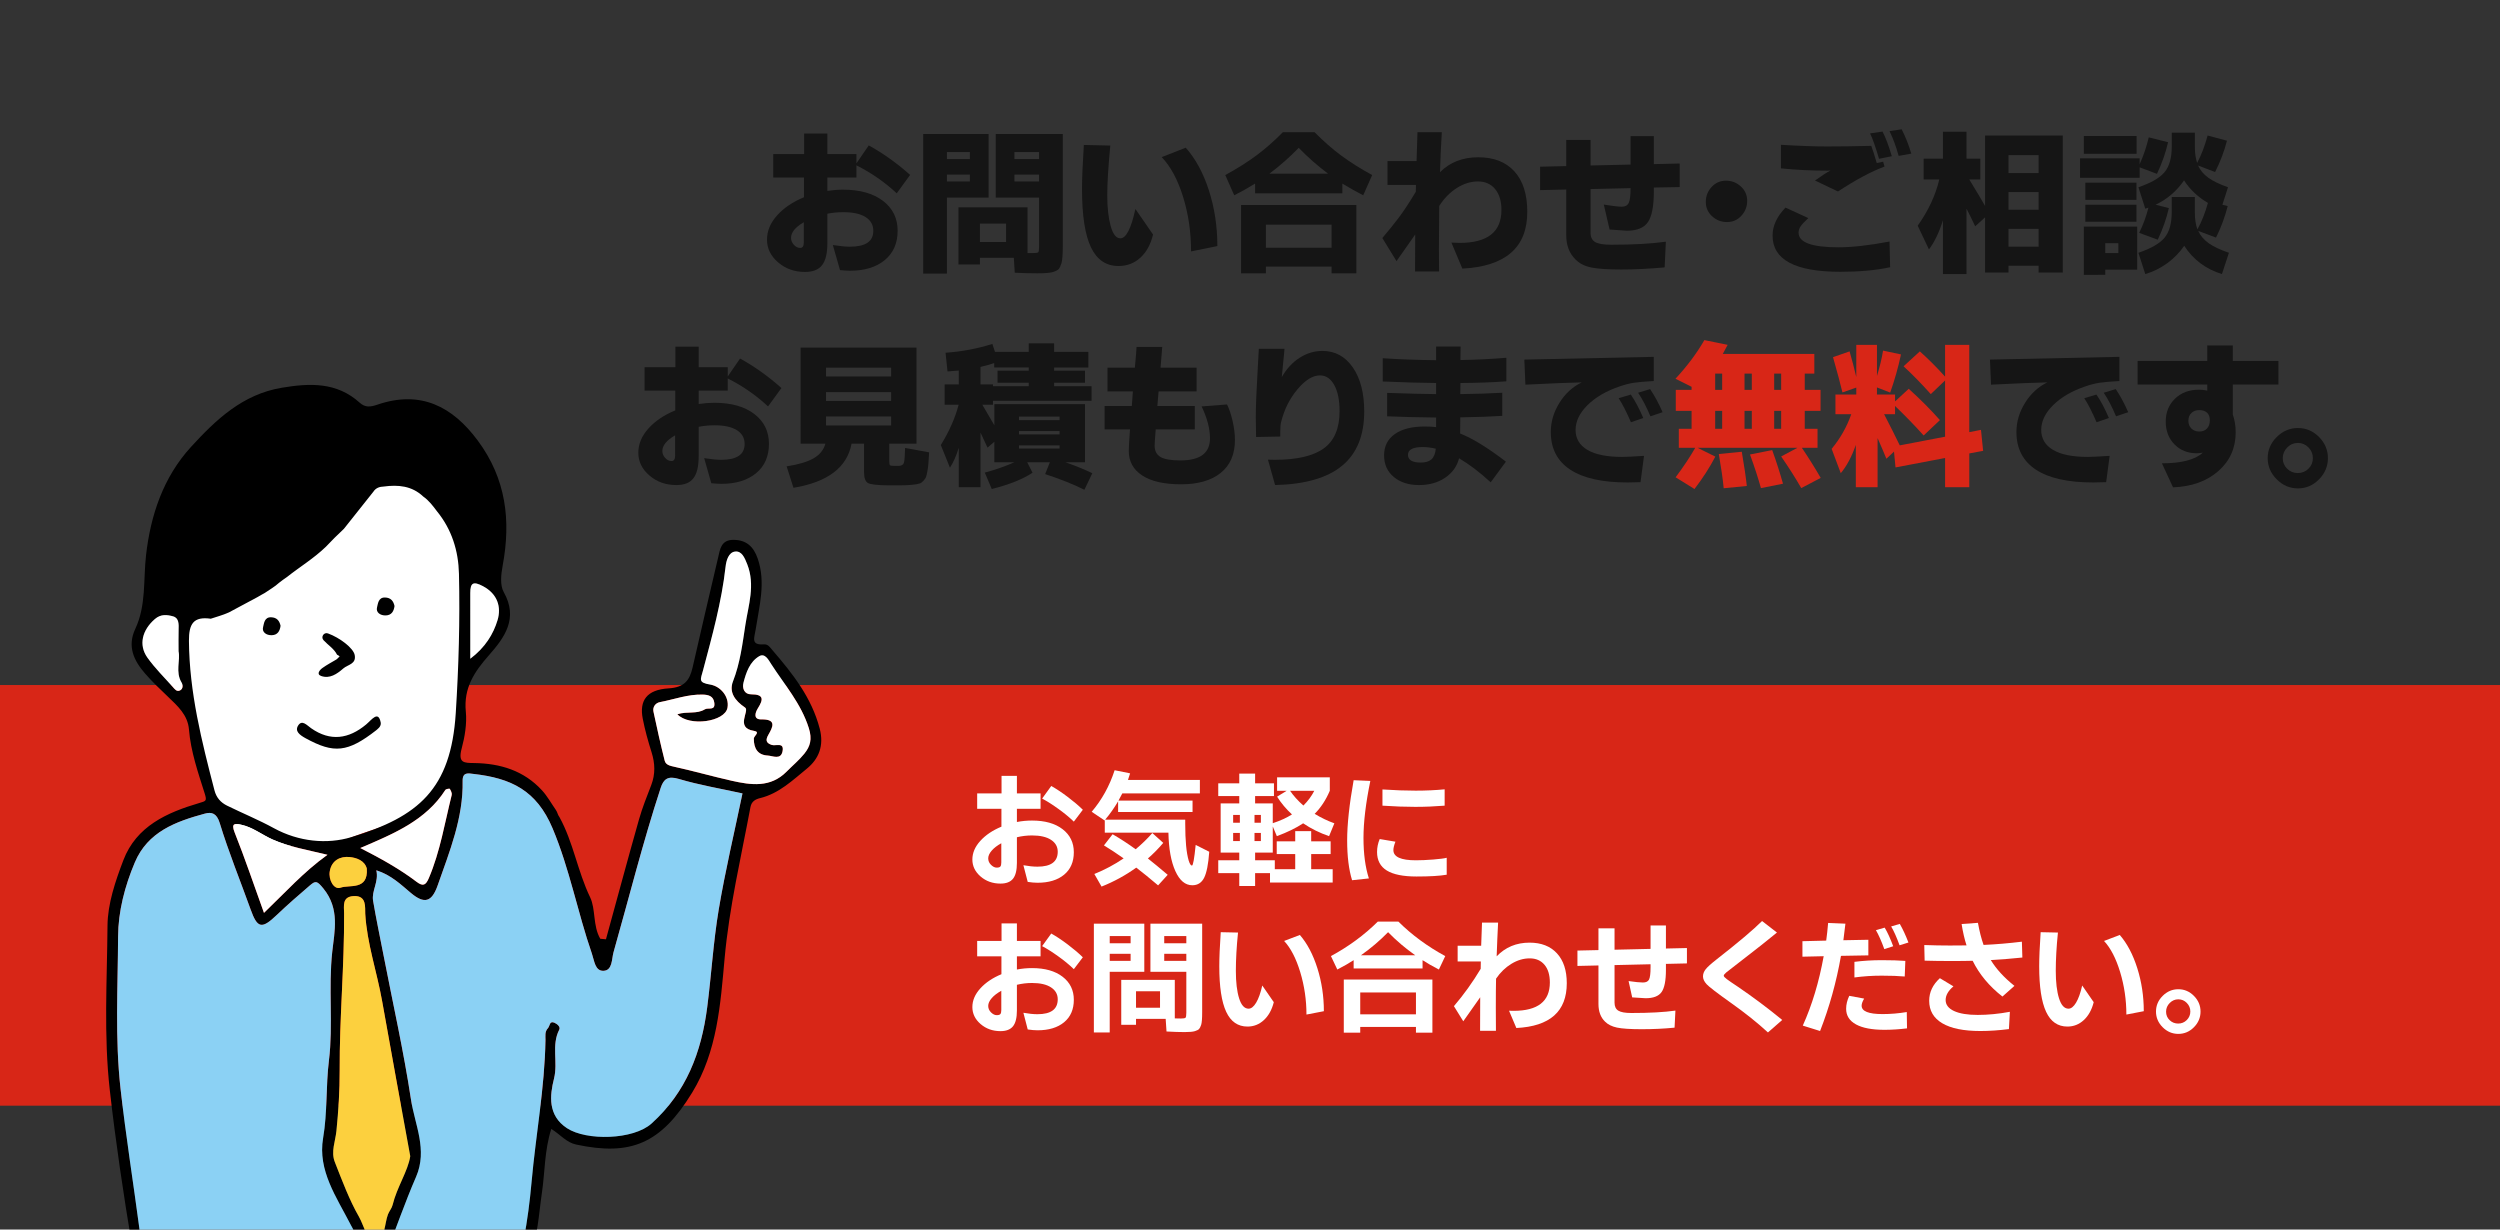
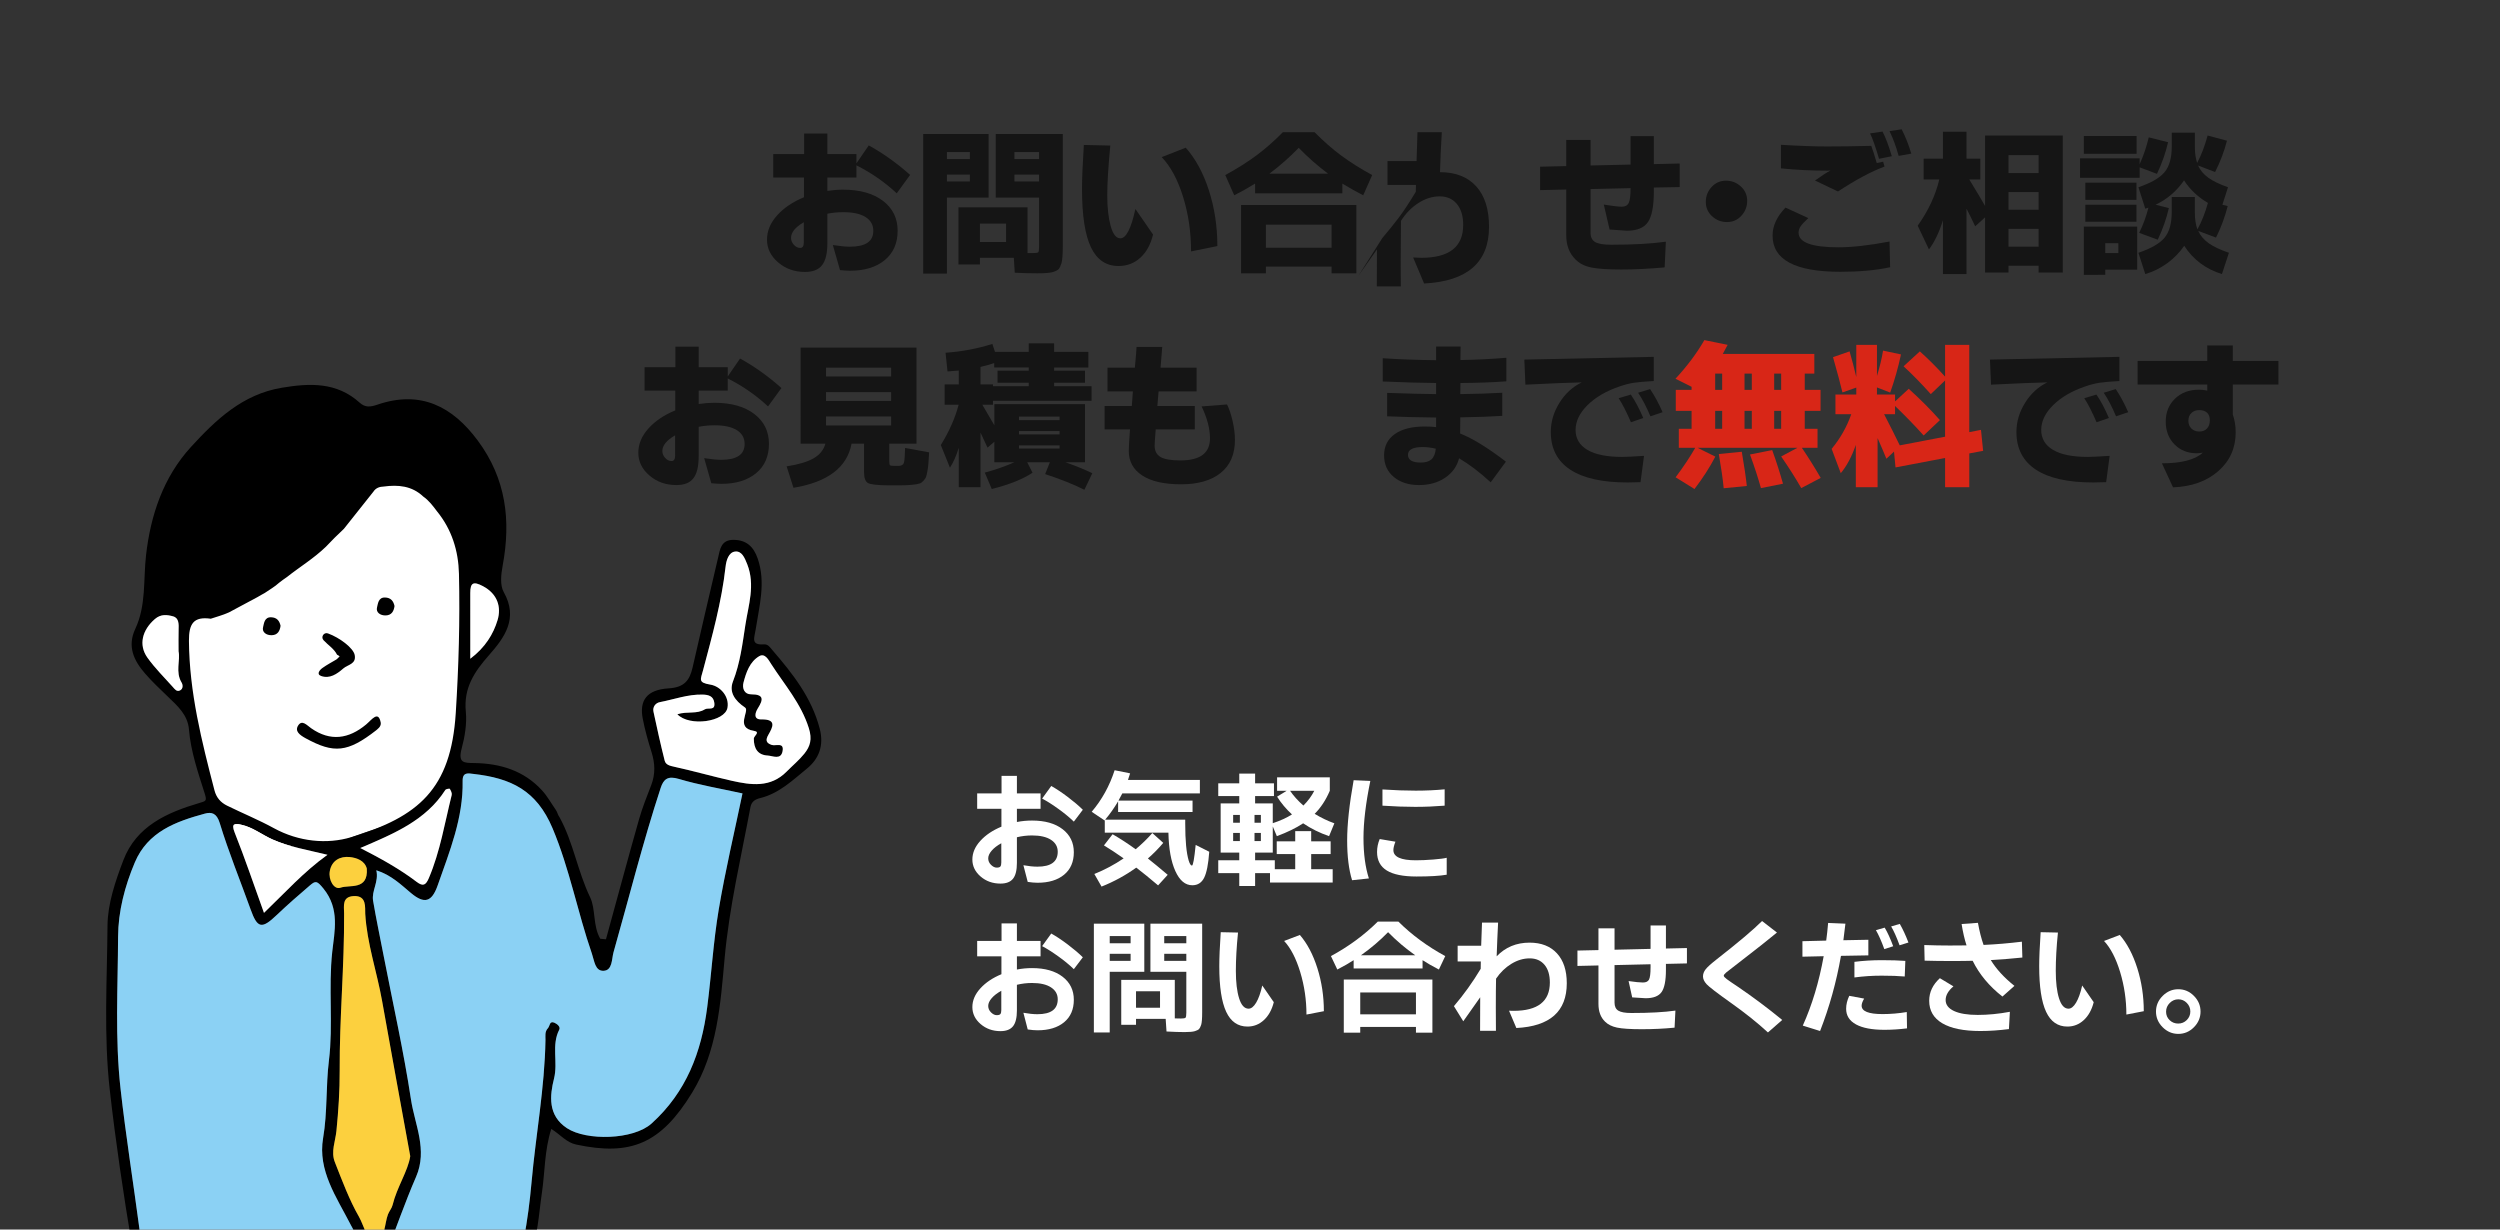
<svg xmlns="http://www.w3.org/2000/svg" version="1.1" x="0px" y="0px" width="610px" height="300px" viewBox="0 0 610 300" enable-background="new 0 0 610 300" xml:space="preserve">
  <rect x="0" y="0" width="610" height="300" fill="#333333" stroke="none" />
  <g id="レイヤー_1">
-     <rect x="-23.95" y="167.149" fill="#D82617" width="811.915" height="102.638" />
    <g>
      <g>
        <path fill="#151515" d="M189.857,64.017c-1.806-1.559-2.709-3.401-2.709-5.529c0-2.127,0.822-4.106,2.468-5.938     c1.646-1.831,3.828-3.303,6.55-4.416V43.31h-7.496v-5.715h7.533v-5.01h5.678v5.01h7.088v2.264l3.006-4.379     c3.513,1.93,6.878,4.33,10.094,7.199l-3.266,4.49c-2.919-2.721-6.197-4.997-9.834-6.828v2.969h-7.088v3.266     c1.312-0.198,2.585-0.297,3.822-0.297c4.106,0,7.354,0.909,9.741,2.728s3.581,4.249,3.581,7.292s-1.045,5.431-3.136,7.162     s-4.917,2.598-8.479,2.598c-0.544,0-1.36-0.05-2.449-0.148l-1.744-6.123c1.757,0.272,3.142,0.408,4.156,0.408     c3.81,0,5.715-1.286,5.715-3.859c0-1.459-0.631-2.585-1.893-3.377c-1.262-0.792-3.067-1.188-5.418-1.188     c-1.386,0-2.685,0.124-3.896,0.371v7.162c0,2.474-0.427,4.268-1.28,5.381s-2.245,1.67-4.175,1.67     C193.853,66.354,191.663,65.575,189.857,64.017z M193.012,58.042c0,0.619,0.229,1.182,0.687,1.688     c0.458,0.507,0.978,0.761,1.559,0.761s0.872-0.445,0.872-1.336V54.22C194.051,55.432,193.012,56.706,193.012,58.042z" />
        <path fill="#151515" d="M225.258,66.763V32.696h15.957v15.512h-10.168v18.555H225.258z M231.047,38.819h5.604v-1.707h-5.604     V38.819z M231.047,44.274h5.604v-1.67h-5.604V44.274z M233.867,64.536V50.583h16.848v11.17h1.113     c0.841,0,1.336-0.062,1.484-0.186c0.148-0.124,0.223-0.569,0.223-1.336V48.208h-10.576V32.696h16.365v27.127     c0,2.276-0.111,3.754-0.334,4.435c-0.223,0.68-0.445,1.144-0.668,1.392c-0.223,0.247-0.668,0.482-1.336,0.705     s-1.948,0.334-3.841,0.334s-3.742-0.05-5.548-0.148l-0.223-3.637H239.1v1.633H233.867z M239.1,59.044h6.383v-4.49H239.1V59.044z      M247.523,38.819h6.012v-1.707h-6.012V38.819z M247.523,44.274h6.012v-1.67h-6.012V44.274z" />
        <path fill="#151515" d="M264.012,46.13c0-2.523,0.148-6.11,0.445-10.762l6.457,0.148c-0.495,5.146-0.742,9.209-0.742,12.19     c0,2.981,0.278,5.468,0.835,7.459c0.557,1.992,1.342,2.987,2.356,2.987c1.41,0,2.635-2.387,3.674-7.162l4.305,6.234     c-0.569,2.4-1.596,4.28-3.08,5.641s-3.266,2.041-5.344,2.041c-3.043,0-5.288-1.527-6.735-4.583     C264.735,57.269,264.012,52.538,264.012,46.13z M283.457,38.337l5.863-2.301c2.399,2.697,4.286,6.179,5.659,10.446     s2.06,8.789,2.06,13.563l-6.42,1.299c0-4.7-0.649-9.141-1.948-13.322C287.372,43.842,285.634,40.613,283.457,38.337z" />
        <path fill="#151515" d="M298.966,42.716c2.895-1.583,5.418-3.173,7.57-4.769s4.316-3.494,6.494-5.696h7.719     c2.177,2.202,4.342,4.101,6.494,5.696s4.676,3.186,7.57,4.769l-2.189,4.936c-1.534-0.767-3.229-1.719-5.084-2.857v2.375h-21.301     v-2.375c-1.855,1.138-3.551,2.091-5.084,2.857L298.966,42.716z M302.825,66.688V50.026h28.129v16.662h-6.049v-1.633h-16.031     v1.633H302.825z M308.874,60.454h16.031v-5.641h-16.031V60.454z M309.728,42.382h14.324c-2.573-1.93-4.961-4.032-7.162-6.309     C314.688,38.35,312.3,40.452,309.728,42.382z" />
-         <path fill="#151515" d="M337.291,58.079c1.533-1.806,2.876-3.47,4.026-4.991s2.529-3.618,4.138-6.29l0.037-1.67h-6.939v-5.826     h7.088c0.148-4.502,0.223-6.853,0.223-7.051h5.938c-0.198,3.216-0.347,6.47-0.445,9.76c2.424-2.424,5.535-3.637,9.333-3.637     c3.797,0,6.741,1.15,8.832,3.451c2.09,2.301,3.136,5.591,3.136,9.871c0,8.684-5.282,13.297-15.846,13.842l-2.672-6.346     c0.939,0.05,1.607,0.074,2.004,0.074c6.803,0,10.205-2.672,10.205-8.016c0-2.177-0.514-3.884-1.54-5.121     c-1.027-1.237-2.425-1.855-4.193-1.855c-1.77,0-3.495,0.538-5.177,1.614c-1.683,1.076-3.105,2.53-4.268,4.36     c-0.05,4.354-0.074,7.836-0.074,10.446c0,2.61,0.012,4.459,0.037,5.548h-5.863c0-4.082,0.012-7.088,0.037-9.018l-4.564,6.494     L337.291,58.079z" />
+         <path fill="#151515" d="M337.291,58.079c1.533-1.806,2.876-3.47,4.026-4.991s2.529-3.618,4.138-6.29l0.037-1.67h-6.939v-5.826     h7.088c0.148-4.502,0.223-6.853,0.223-7.051h5.938c-0.198,3.216-0.347,6.47-0.445,9.76c3.797,0,6.741,1.15,8.832,3.451c2.09,2.301,3.136,5.591,3.136,9.871c0,8.684-5.282,13.297-15.846,13.842l-2.672-6.346     c0.939,0.05,1.607,0.074,2.004,0.074c6.803,0,10.205-2.672,10.205-8.016c0-2.177-0.514-3.884-1.54-5.121     c-1.027-1.237-2.425-1.855-4.193-1.855c-1.77,0-3.495,0.538-5.177,1.614c-1.683,1.076-3.105,2.53-4.268,4.36     c-0.05,4.354-0.074,7.836-0.074,10.446c0,2.61,0.012,4.459,0.037,5.548h-5.863c0-4.082,0.012-7.088,0.037-9.018l-4.564,6.494     L337.291,58.079z" />
        <path fill="#151515" d="M375.777,46.39v-5.715l6.383-0.148v-6.383h5.938v6.234l9.76-0.223v-6.939h5.678v6.828l6.309-0.148v5.752     l-6.309,0.111v0.965c0,3.587-0.482,6.08-1.447,7.478c-0.965,1.398-2.685,2.097-5.158,2.097l-4.193-0.297l-1.41-6.086     c2.127,0.347,3.593,0.52,4.397,0.52c0.804,0,1.36-0.297,1.67-0.891c0.309-0.594,0.464-1.806,0.464-3.637l-9.76,0.223v10.688     c0,1.064,0.377,1.812,1.132,2.245c0.754,0.433,2.047,0.649,3.878,0.649c5.418,0,9.871-0.247,13.359-0.742l-0.297,6.271     c-3.811,0.346-7.336,0.52-10.576,0.52c-3.241,0-5.666-0.161-7.273-0.482c-1.608-0.322-2.895-0.965-3.859-1.93     c-1.534-1.484-2.301-3.463-2.301-5.938v-11.17L375.777,46.39z" />
        <path fill="#151515" d="M417.758,52.772c-1.026-0.94-1.54-2.109-1.54-3.507c0-1.397,0.47-2.61,1.41-3.637     c0.94-1.026,2.109-1.54,3.507-1.54s2.61,0.47,3.637,1.41c1.026,0.94,1.54,2.109,1.54,3.507c0,1.398-0.47,2.61-1.41,3.637     c-0.94,1.027-2.109,1.54-3.507,1.54S418.784,53.713,417.758,52.772z" />
        <path fill="#151515" d="M432.507,57.485c0-2.375,1.051-4.651,3.154-6.828l5.566,2.561c-0.916,0.841-1.54,1.509-1.874,2.004     c-0.334,0.495-0.501,1.015-0.501,1.559c0,2.375,3.24,3.562,9.723,3.562c3.364,0,7.521-0.47,12.469-1.41l0.148,6.271     c-3.414,0.742-7.472,1.113-12.172,1.113C438.011,66.317,432.507,63.374,432.507,57.485z M434.548,41.083v-5.752     c4.502,0.272,8.263,0.408,11.281,0.408c3.018,0,6.605-0.049,10.762-0.148c0.346,0.916,0.791,2.313,1.336,4.193l1.559-0.334     l0.334,1.188c-3.34,1.262-7.125,3.291-11.355,6.086l-5.604-2.672c1.607-1.163,2.869-1.979,3.785-2.449l-0.668,0.037     C441.994,41.64,438.185,41.454,434.548,41.083z M456.294,32.548l3.043-0.445c0.742,1.41,1.496,3.414,2.264,6.012l-3.117,0.631     C457.667,35.925,456.937,33.859,456.294,32.548z M461.044,31.991l2.969-0.445c0.989,1.979,1.769,3.958,2.338,5.938l-3.08,0.557     C462.677,35.838,461.935,33.822,461.044,31.991z" />
        <path fill="#151515" d="M467.918,55.073c2.598-3.661,4.354-7.422,5.27-11.281h-3.822v-5.084h4.713V32.14h5.752v6.568h3.377v5.084     h-2.709c1.731,2.82,3.019,4.973,3.859,6.457V33.067h18.963v33.436h-5.9v-1.67h-7.348v1.67h-5.715V53.032l-2.412,2.189     c-0.742-1.583-1.447-3.018-2.115-4.305v15.957h-5.752V53.737c-0.915,2.944-2.054,5.319-3.414,7.125L467.918,55.073z      M490.072,42.233h7.348v-4.379h-7.348V42.233z M490.072,51.177h7.348v-4.305h-7.348V51.177z M490.072,60.194h7.348v-4.342h-7.348     V60.194z" />
        <path fill="#151515" d="M507.524,43.384v-4.75h14.547v1.447c0.915-2.004,1.657-4.193,2.227-6.568l4.713,1.188     c-0.594,2.598-1.497,5.171-2.709,7.719l-4.23-1.596v2.561H507.524z M508.452,37.521v-4.342h12.877v4.342H508.452z M508.452,67.06     V55.296h13.025v10.502h-7.793v1.262H508.452z M508.823,48.765v-4.193h12.469v4.193H508.823z M508.823,54.108v-4.156h12.469v4.156     H508.823z M513.685,61.753h3.191v-2.412h-3.191V61.753z M521.774,61.679c3.117-1.063,5.251-2.301,6.401-3.711     s1.726-3.463,1.726-6.16V48.06h5.641v3.748c0,1.683,0.21,3.068,0.631,4.156c1.039-1.88,1.893-4.032,2.561-6.457     c-2.399-1.385-4.342-3.216-5.826-5.492c-1.806,2.623-4.119,4.602-6.939,5.938l3.229,0.816c-0.594,2.598-1.497,5.171-2.709,7.719     l-4.527-1.67c0.94-1.88,1.694-3.934,2.264-6.16l-0.779,0.26l-1.67-5.232c3.117-1.063,5.251-2.301,6.401-3.711     s1.726-3.463,1.726-6.16v-3.451h5.641v3.451c0,1.509,0.186,2.82,0.557,3.934c0.989-1.831,1.843-4.057,2.561-6.68l4.713,1.262     c-0.668,2.623-1.633,5.171-2.895,7.645l-4.156-1.596c0.52,1.163,1.354,2.159,2.505,2.987c1.15,0.829,2.752,1.602,4.806,2.319     l-1.373,4.268l1.299,0.334c-0.718,2.771-1.67,5.332-2.857,7.682l-4.342-1.633c0.544,1.188,1.404,2.196,2.579,3.024     c1.175,0.829,2.814,1.602,4.917,2.319l-1.707,5.195c-3.934-1.212-7.001-3.513-9.203-6.902c-1.113,1.633-2.492,3.049-4.138,4.249     s-3.433,2.084-5.362,2.653L521.774,61.679z" />
        <path fill="#151515" d="M158.457,116.017c-1.807-1.559-2.709-3.401-2.709-5.529c0-2.127,0.822-4.106,2.468-5.938     c1.645-1.831,3.828-3.303,6.55-4.416V95.31h-7.496v-5.715h7.533v-5.01h5.678v5.01h7.088v2.264l3.006-4.379     c3.513,1.93,6.877,4.33,10.094,7.199l-3.266,4.49c-2.92-2.721-6.197-4.997-9.834-6.828v2.969h-7.088v3.266     c1.311-0.198,2.585-0.297,3.822-0.297c4.106,0,7.354,0.909,9.741,2.728c2.387,1.818,3.581,4.249,3.581,7.292     s-1.046,5.431-3.136,7.162c-2.091,1.731-4.917,2.598-8.479,2.598c-0.545,0-1.361-0.05-2.449-0.148l-1.744-6.123     c1.756,0.272,3.142,0.408,4.156,0.408c3.81,0,5.715-1.286,5.715-3.859c0-1.459-0.631-2.585-1.893-3.377     c-1.262-0.792-3.068-1.188-5.418-1.188c-1.386,0-2.685,0.124-3.896,0.371v7.162c0,2.474-0.427,4.268-1.28,5.381     s-2.245,1.67-4.175,1.67C162.452,118.354,160.263,117.575,158.457,116.017z M161.611,110.042c0,0.619,0.229,1.182,0.687,1.688     c0.457,0.507,0.977,0.761,1.559,0.761c0.581,0,0.872-0.445,0.872-1.336v-4.936C162.65,107.432,161.611,108.706,161.611,110.042z" />
        <path fill="#151515" d="M191.937,113.79c2.895-0.445,5.09-1.101,6.587-1.967c1.497-0.866,2.455-2.053,2.876-3.562h-6.049V84.808     h28.277v23.453h-6.643v4.23c0,0.569,0.056,0.909,0.167,1.021s0.477,0.167,1.095,0.167h1.002c0.692-0.024,1.119-0.253,1.28-0.687     c0.161-0.433,0.266-1.664,0.315-3.692l5.863,1.076c-0.074,1.138-0.13,2.004-0.167,2.598s-0.117,1.237-0.241,1.93     s-0.235,1.175-0.334,1.447c-0.099,0.272-0.303,0.581-0.612,0.928c-0.31,0.346-0.6,0.569-0.872,0.668     c-0.989,0.321-2.746,0.482-5.27,0.482h-2.375c-2.696-0.025-4.373-0.21-5.028-0.557c-0.655-0.347-0.983-1.25-0.983-2.709v-6.902     h-3.043c-1.089,5.789-5.813,9.376-14.176,10.762L191.937,113.79z M201.548,91.858h15.883v-2.152h-15.883V91.858z M201.548,97.833     h15.883v-2.152h-15.883V97.833z M201.548,103.808h15.883v-2.189h-15.883V103.808z" />
        <path fill="#151515" d="M229.56,108.595c2.078-3.389,3.525-6.667,4.342-9.834h-3.414v-4.973h3.451v-3.377     c-0.05,0-0.965,0.074-2.746,0.223l-0.482-4.564c3.934-0.272,7.743-0.989,11.43-2.152l0.631,1.93h8.238v-2.078h6.197v2.078h8.35     v3.822h-8.35v0.779h7.533v2.932h-7.533v0.854h9.129v3.562h-24.047v0.965h-2.598c0.52,0.891,1.496,2.561,2.932,5.01v-5.158h22.117     v14.176h-4.787c2.35,0.816,4.539,1.707,6.568,2.672l-1.93,4.045c-2.672-1.336-5.863-2.61-9.574-3.822l1.15-2.895h-5.529     l1.299,2.561c-2.4,1.583-5.715,2.907-9.945,3.971l-1.707-4.008c2.523-0.668,4.936-1.509,7.236-2.523h-4.898v-5.01l-1.67,1.447     c-0.742-1.633-1.312-2.857-1.707-3.674v13.322h-5.307v-9.611c-0.594,1.93-1.312,3.55-2.152,4.861L229.56,108.595z      M239.245,93.788h3.043v0.445h8.721V93.38h-7.607v-2.932h7.607v-0.779h-8.424v-1.076c-0.842,0.297-1.955,0.606-3.34,0.928V93.788     z M248.634,102.509h9.908v-0.854h-9.908V102.509z M248.634,105.997h9.908v-0.816h-9.908V105.997z M248.634,109.448h9.908v-0.779     h-9.908V109.448z" />
        <path fill="#151515" d="M269.52,104.772v-5.715h6.643c0.099-1.583,0.186-2.771,0.26-3.562h-6.197v-5.789h6.68     c0.271-2.895,0.408-4.577,0.408-5.047h6.271l-0.408,5.047h8.795v5.789h-9.277c-0.124,1.707-0.223,2.895-0.297,3.562h9.129v5.715     h-9.537c-0.174,2.251-0.26,3.575-0.26,3.971c0,1.262,0.47,2.177,1.41,2.746c0.939,0.569,2.572,0.854,4.898,0.854     c4.799,0,7.199-1.793,7.199-5.381c0-2.35-0.681-4.948-2.041-7.793l6.197-0.482c0.544,1.089,1.002,2.456,1.373,4.101     c0.371,1.646,0.557,3.161,0.557,4.546c0,3.513-1.157,6.197-3.47,8.053c-2.313,1.855-5.536,2.783-9.667,2.783     c-4.132,0-7.292-0.718-9.481-2.152s-3.284-3.426-3.284-5.975c0-0.866,0.099-2.622,0.297-5.27H269.52z" />
-         <path fill="#151515" d="M306.413,101.859c0-1.348,0.037-2.969,0.111-4.861s0.191-4.181,0.353-6.865     c0.161-2.684,0.254-4.36,0.278-5.028h6.271c-0.074,0.594-0.297,2.895-0.668,6.902c1.163-2.028,2.616-3.6,4.36-4.713     s3.594-1.67,5.548-1.67c3.093,0,5.566,1.342,7.422,4.026c1.855,2.685,2.783,6.266,2.783,10.743c0,5.863-1.8,10.279-5.399,13.248     s-9.049,4.54-16.347,4.713l-1.744-6.197l1.633,0.037c5.418,0,9.413-0.928,11.986-2.783s3.859-4.886,3.859-9.092     c0-2.672-0.433-4.793-1.299-6.364c-0.866-1.571-2.028-2.356-3.488-2.356c-1.757,0-3.581,1.126-5.474,3.377     c-1.893,2.251-3.223,4.898-3.989,7.941c-0.148,0.52-0.223,1.361-0.223,2.523v1.076l-5.9,0.111     C306.438,104.797,306.413,103.208,306.413,101.859z" />
        <path fill="#151515" d="M337.384,93.083v-5.678c3.934,0.272,8.275,0.433,13.025,0.482v-3.34h5.975l-0.037,3.303     c4.082-0.074,7.817-0.26,11.207-0.557v5.752c-3.364,0.248-7.101,0.384-11.207,0.408l-0.037,2.709     c3.909-0.049,7.323-0.161,10.242-0.334v5.641c-2.548,0.173-5.962,0.297-10.242,0.371l-0.037,3.934     c3.019,1.188,6.741,3.476,11.17,6.865l-3.711,5.047c-2.696-2.474-5.27-4.428-7.719-5.863c-0.495,1.955-1.62,3.532-3.377,4.731     s-3.891,1.8-6.401,1.8s-4.559-0.656-6.142-1.967s-2.375-3.074-2.375-5.288c0-2.214,0.866-3.939,2.598-5.177     c1.731-1.237,4.169-1.855,7.311-1.855c1.063,0,1.991,0.05,2.783,0.148v-2.338c-4.503-0.049-8.485-0.148-11.949-0.297v-5.715     c5.022,0.173,9.005,0.272,11.949,0.297v-2.709C346.971,93.43,342.629,93.306,337.384,93.083z M343.544,110.97     c0,1.262,1.039,1.893,3.117,1.893c1.163,0,2.035-0.26,2.616-0.779s0.934-1.385,1.058-2.598c-1.138-0.272-2.189-0.408-3.154-0.408     C344.756,109.077,343.544,109.708,343.544,110.97z" />
        <path fill="#151515" d="M371.938,87.739l31.58-0.668v5.9c-2.202,0.124-3.828,0.266-4.88,0.427     c-1.052,0.161-2.184,0.452-3.396,0.872c-3.29,1.113-5.913,2.635-7.867,4.564s-2.932,3.952-2.932,6.067s0.965,3.742,2.895,4.88     c1.93,1.138,4.75,1.707,8.461,1.707c0.915,0,2.696-0.086,5.344-0.26l-0.854,6.42c-1.484,0.049-2.536,0.074-3.154,0.074     c-6.185,0-10.854-1.045-14.009-3.136s-4.731-5.152-4.731-9.185c0-2.474,0.699-4.836,2.097-7.088     c1.397-2.251,3.21-3.921,5.437-5.01c-2.696,0.05-7.273,0.235-13.73,0.557L371.938,87.739z M394.946,97.165l2.969-0.891     c1.015,1.46,2.028,3.365,3.043,5.715l-3.006,1.039C396.814,100.406,395.812,98.452,394.946,97.165z M399.696,95.829l2.932-0.891     c1.113,1.658,2.128,3.538,3.043,5.641l-2.969,1.002C401.737,99.28,400.735,97.363,399.696,95.829z" />
        <path fill="#D82617" d="M408.814,92.415c2.845-3.067,5.195-6.209,7.051-9.426l5.678,1.15c-0.248,0.495-0.644,1.237-1.188,2.227     h22.34v4.787h-2.338v3.971h3.859v5.121h-3.859v4.379h3.117v4.639h-3.822c1.559,2.301,3.092,4.75,4.602,7.348l-4.75,2.486     c-1.386-2.425-3.019-4.997-4.898-7.719l3.971-2.115h-24.381l4.342,2.152c-1.361,2.623-3.056,5.257-5.084,7.904l-4.602-2.857     c1.954-2.622,3.55-5.022,4.787-7.199h-4.008v-4.639h3.117v-4.379h-3.859v-5.121h3.859v-0.742L408.814,92.415z M418.5,95.124     h1.707v-3.971H418.5V95.124z M418.5,104.624h1.707v-4.379H418.5V104.624z M419.391,110.784l5.604-0.557     c0.618,3.612,1.026,6.395,1.225,8.35l-5.641,0.557C420.38,116.981,419.984,114.198,419.391,110.784z M425.662,95.124h1.781     v-3.971h-1.781V95.124z M425.662,104.624h1.781v-4.379h-1.781V104.624z M426.998,110.896l5.418-1.076     c1.014,2.82,1.893,5.554,2.635,8.201l-5.381,1.076C428.977,116.623,428.086,113.889,426.998,110.896z M432.898,95.124h1.707     v-3.971h-1.707V95.124z M432.898,104.624h1.707v-4.379h-1.707V104.624z" />
        <path fill="#D82617" d="M446.921,109.522c2.128-2.573,3.724-5.393,4.787-8.461h-3.859v-4.787h5.084v-1.707l-3.377,1.188     c-0.421-1.806-1.188-4.676-2.301-8.609l4.045-1.41c0.594,2.054,1.138,4.144,1.633,6.271V84.14h5.047v7.607     c0.718-2.375,1.212-4.44,1.484-6.197l4.379,0.928c-0.668,3.142-1.546,6.247-2.635,9.314l-3.229-1.262v1.744h4.416v1.67l3.34-3.08     c2.944,2.672,5.479,5.22,7.607,7.645l-3.971,3.748c-2.054-2.301-4.379-4.7-6.977-7.199v2.004h-2.672     c1.509,2.919,2.783,5.455,3.822,7.607l11.059-2.115v-13.73l-3.488,3.34c-2.251-2.523-4.466-4.787-6.643-6.791l3.971-3.637     c1.979,1.757,4.032,3.81,6.16,6.16V84.14h5.9v21.301l2.857-0.557l0.52,5.121l-3.377,0.631v8.238h-5.9v-7.125l-12.098,2.301     l-0.371-3.859l-1.855,1.744c-0.52-1.286-1.237-2.969-2.152-5.047v11.986h-5.307v-10.316c-0.989,2.845-2.214,5.146-3.674,6.902     L446.921,109.522z" />
        <path fill="#151515" d="M485.551,87.739l31.58-0.668v5.9c-2.202,0.124-3.828,0.266-4.88,0.427     c-1.052,0.161-2.184,0.452-3.396,0.872c-3.29,1.113-5.913,2.635-7.867,4.564s-2.932,3.952-2.932,6.067s0.965,3.742,2.895,4.88     c1.93,1.138,4.75,1.707,8.461,1.707c0.915,0,2.696-0.086,5.344-0.26l-0.854,6.42c-1.484,0.049-2.536,0.074-3.154,0.074     c-6.185,0-10.854-1.045-14.009-3.136s-4.731-5.152-4.731-9.185c0-2.474,0.699-4.836,2.097-7.088     c1.397-2.251,3.21-3.921,5.437-5.01c-2.696,0.05-7.273,0.235-13.73,0.557L485.551,87.739z M508.559,97.165l2.969-0.891     c1.015,1.46,2.028,3.365,3.043,5.715l-3.006,1.039C510.427,100.406,509.425,98.452,508.559,97.165z M513.309,95.829l2.932-0.891     c1.113,1.658,2.128,3.538,3.043,5.641l-2.969,1.002C515.35,99.28,514.348,97.363,513.309,95.829z" />
        <path fill="#151515" d="M521.572,93.825v-5.752h16.996v-3.785h6.234v3.785h11.133v5.752h-11.133v7.311     c0.47,1.361,0.705,2.808,0.705,4.342c0,3.835-1.41,6.989-4.23,9.463s-6.507,3.797-11.059,3.971l-2.709-5.863     c4.75,0,8.077-0.866,9.982-2.598c-0.644,0.099-1.139,0.148-1.484,0.148c-2.202,0-4.015-0.724-5.437-2.171     c-1.423-1.447-2.134-3.303-2.134-5.566s0.754-4.125,2.264-5.585c1.509-1.459,3.451-2.189,5.826-2.189     c0.717,0,1.397,0.074,2.041,0.223v-1.484H521.572z M534.709,100.765c-0.495,0.47-0.742,1.101-0.742,1.893     c0,0.792,0.247,1.429,0.742,1.911c0.494,0.482,1.138,0.724,1.93,0.724c0.791,0,1.416-0.247,1.874-0.742     c0.457-0.495,0.687-1.156,0.687-1.985c0-0.829-0.229-1.453-0.687-1.874c-0.458-0.42-1.083-0.631-1.874-0.631     C535.847,100.06,535.203,100.295,534.709,100.765z" />
-         <path fill="#151515" d="M555.524,116.963c-1.472-1.472-2.208-3.197-2.208-5.177c0-1.979,0.736-3.698,2.208-5.158     c1.472-1.459,3.197-2.189,5.177-2.189s3.692,0.73,5.14,2.189c1.447,1.46,2.171,3.179,2.171,5.158     c0,1.979-0.724,3.705-2.171,5.177s-3.16,2.208-5.14,2.208S556.996,118.435,555.524,116.963z M558.085,109.188     c-0.729,0.742-1.095,1.614-1.095,2.616s0.358,1.855,1.076,2.561s1.583,1.058,2.598,1.058s1.88-0.353,2.598-1.058     s1.076-1.564,1.076-2.579c0-1.014-0.358-1.886-1.076-2.616c-0.718-0.729-1.577-1.095-2.579-1.095     S558.814,108.446,558.085,109.188z" />
      </g>
    </g>
    <g>
      <g>
        <path fill="#FFFFFF" d="M239.265,213.867c-1.338-1.152-2.007-2.534-2.007-4.146s0.649-3.13,1.948-4.556s3.013-2.578,5.142-3.457     v-4.365h-5.918v-3.75h5.947v-4.277h3.75v4.277h5.771v3.75h-5.771v3.223c1.211-0.234,2.441-0.352,3.691-0.352     c3.145,0,5.63,0.703,7.456,2.109s2.739,3.281,2.739,5.625s-0.791,4.17-2.373,5.479s-3.74,1.963-6.475,1.963     c-0.684,0-1.484-0.068-2.402-0.205l-1.055-4.072c1.289,0.234,2.432,0.352,3.428,0.352c3.301,0,4.951-1.211,4.951-3.633     c0-1.23-0.547-2.202-1.641-2.915s-2.637-1.069-4.629-1.069c-1.25,0-2.48,0.146-3.691,0.439v6.27c0,1.777-0.317,3.062-0.952,3.853     s-1.655,1.187-3.062,1.187C242.219,215.596,240.603,215.02,239.265,213.867z M241.975,207.554c-0.566,0.654-0.85,1.284-0.85,1.89     s0.229,1.133,0.688,1.582s0.918,0.674,1.377,0.674s0.762-0.093,0.908-0.278s0.22-0.513,0.22-0.981v-4.688     C243.322,206.299,242.541,206.899,241.975,207.554z M254.279,194.854l2.227-3.076c1.25,0.703,2.593,1.597,4.028,2.681     s2.661,2.124,3.677,3.12l-2.197,2.9c-0.977-0.957-2.197-1.968-3.662-3.032S255.529,195.518,254.279,194.854z" />
        <path fill="#FFFFFF" d="M266.374,198.076c2.5-2.949,4.365-6.328,5.596-10.137l3.779,0.762c-0.039,0.117-0.215,0.654-0.527,1.611     h17.549v3.281h-18.926c-0.195,0.391-0.508,0.977-0.938,1.758h18.076v2.783h-18.164v-2.607c-0.938,1.602-1.992,3.096-3.164,4.482     h19.541v0.967c0,4.121,0.283,7.129,0.85,9.023c0.254,0.801,0.518,1.201,0.791,1.201s0.576-1.68,0.908-5.039l3.311,1.67     c-0.215,3.008-0.63,5.122-1.245,6.343s-1.577,1.831-2.886,1.831c-1.719,0-3.101-1.157-4.146-3.472s-1.606-5.435-1.685-9.36     h-15.527v-3.047l-0.059,0.059L266.374,198.076z M267.019,213.252c2.52-1.016,4.902-2.285,7.148-3.809     c-1.719-1.211-3.32-2.266-4.805-3.164l2.109-2.725c1.836,1.055,3.711,2.275,5.625,3.662c1.465-1.211,2.822-2.529,4.072-3.955     l2.666,2.402c-1.172,1.387-2.422,2.656-3.75,3.809c1.27,0.996,2.881,2.324,4.834,3.984l-2.344,2.578     c-1.973-1.68-3.75-3.125-5.332-4.336c-2.598,1.875-5.42,3.418-8.467,4.629L267.019,213.252z" />
        <path fill="#FFFFFF" d="M297.254,213.047v-3.135h5.127v-1.875h-4.541v-12.012h4.541v-1.787h-5.127v-3.105h5.127v-2.373h3.867     v2.373h4.6v3.105h-4.6v1.787h4.307v4.834c1.836-0.605,3.398-1.318,4.688-2.139c-1.426-1.309-2.637-2.754-3.633-4.336l2.344-1.436     h-2.344v-3.281h12.861v3.281c-0.957,2.246-2.188,4.121-3.691,5.625c1.523,0.938,3.125,1.709,4.805,2.314l-1.289,3.135     c-2.285-0.781-4.395-1.826-6.328-3.135c-1.738,1.152-3.877,2.197-6.416,3.135l-0.996-2.373v6.387h-4.307v1.875h4.805v2.168h4.98     v-3.691h-4.512v-3.105h4.512v-2.49h3.896v2.49h4.746v3.105h-4.746v3.691h5.244v3.252h-15.293v-2.285h-3.633v3.135h-3.867v-3.135     H297.254z M300.887,200.742h1.641v-1.904h-1.641V200.742z M300.887,205.225h1.641v-1.992h-1.641V205.225z M306.102,200.742h1.553     v-1.904h-1.553V200.742z M306.102,205.225h1.553v-1.992h-1.553V205.225z M314.773,192.949c0.84,1.23,1.924,2.432,3.252,3.604     c1.094-1.074,1.982-2.275,2.666-3.604H314.773z" />
        <path fill="#FFFFFF" d="M328.706,205.049c0-3.887,0.527-8.779,1.582-14.678l4.072,0.176c-1.113,5.41-1.67,10.044-1.67,13.901     s0.439,7.153,1.318,9.888l-4.102,0.439C329.106,212.178,328.706,208.936,328.706,205.049z M336.001,207.891     c0-1.094,0.215-2.148,0.645-3.164l3.838,0.645c-0.332,0.859-0.498,1.543-0.498,2.051c0,1.66,1.826,2.49,5.479,2.49     c1.25,0,2.671-0.063,4.263-0.19s2.681-0.269,3.267-0.425v4.131c-1.66,0.293-4.116,0.439-7.368,0.439s-5.669-0.488-7.251-1.465     S336.001,209.922,336.001,207.891z M337.319,196.582v-3.955c2.969,0.195,5.674,0.293,8.115,0.293s4.795-0.107,7.061-0.322v3.984     c-2.402,0.195-4.8,0.293-7.192,0.293S340.249,196.777,337.319,196.582z" />
        <path fill="#FFFFFF" d="M239.265,249.867c-1.338-1.152-2.007-2.534-2.007-4.146s0.649-3.13,1.948-4.556s3.013-2.578,5.142-3.457     v-4.365h-5.918v-3.75h5.947v-4.277h3.75v4.277h5.771v3.75h-5.771v3.223c1.211-0.234,2.441-0.352,3.691-0.352     c3.145,0,5.63,0.703,7.456,2.109s2.739,3.281,2.739,5.625s-0.791,4.17-2.373,5.479s-3.74,1.963-6.475,1.963     c-0.684,0-1.484-0.068-2.402-0.205l-1.055-4.072c1.289,0.234,2.432,0.352,3.428,0.352c3.301,0,4.951-1.211,4.951-3.633     c0-1.23-0.547-2.202-1.641-2.915s-2.637-1.069-4.629-1.069c-1.25,0-2.48,0.146-3.691,0.439v6.27c0,1.777-0.317,3.062-0.952,3.853     s-1.655,1.187-3.062,1.187C242.219,251.596,240.603,251.02,239.265,249.867z M241.975,243.554c-0.566,0.654-0.85,1.284-0.85,1.89     s0.229,1.133,0.688,1.582s0.918,0.674,1.377,0.674s0.762-0.093,0.908-0.278s0.22-0.513,0.22-0.981v-4.688     C243.322,242.299,242.541,242.899,241.975,243.554z M254.279,230.854l2.227-3.076c1.25,0.703,2.593,1.597,4.028,2.681     s2.661,2.124,3.677,3.12l-2.197,2.9c-0.977-0.957-2.197-1.968-3.662-3.032S255.529,231.518,254.279,230.854z" />
        <path fill="#FFFFFF" d="M266.904,251.918v-26.543h12.305v11.748h-8.438v14.795H266.904z M270.771,230.15h5.098v-1.758h-5.098     V230.15z M270.771,234.457h5.098v-1.729h-5.098V234.457z M273.584,250.043v-10.957h13.066v9.404     c0.41,0.02,0.913,0.029,1.509,0.029s0.962-0.063,1.099-0.19s0.205-0.532,0.205-1.216v-9.99h-8.76v-11.748h12.627v21.562     c0,1.602-0.083,2.646-0.249,3.135s-0.337,0.825-0.513,1.011s-0.508,0.356-0.996,0.513s-1.333,0.234-2.534,0.234     s-2.671-0.049-4.409-0.146l-0.205-3.076h-7.236v1.436H273.584z M277.188,245.883h5.859v-4.014h-5.859V245.883z M284.072,230.15     h5.391v-1.758h-5.391V230.15z M284.072,234.457h5.391v-1.729h-5.391V234.457z" />
        <path fill="#FFFFFF" d="M297.507,235.775c0-2.051,0.117-4.824,0.352-8.32l4.219,0.088c-0.352,3.457-0.527,6.572-0.527,9.346     s0.264,5.005,0.791,6.694s1.299,2.534,2.314,2.534c0.645,0,1.26-0.488,1.846-1.465s1.084-2.373,1.494-4.189l2.812,4.072     c-0.469,1.855-1.274,3.311-2.417,4.365s-2.476,1.582-3.999,1.582c-2.344,0-4.077-1.201-5.2-3.604     S297.507,240.775,297.507,235.775z M313.327,229.594l3.838-1.465c1.797,2.07,3.223,4.775,4.277,8.115s1.582,6.836,1.582,10.488     l-4.248,0.82c0-3.574-0.508-7.031-1.523-10.371S314.929,231.312,313.327,229.594z" />
        <path fill="#FFFFFF" d="M324.75,233.285c4.355-2.363,8.164-5.166,11.426-8.408h5.039c3.262,3.242,7.07,6.045,11.426,8.408     l-1.553,3.281c-1.582-0.82-2.91-1.582-3.984-2.285v2.021h-16.816v-2.021c-1.074,0.703-2.402,1.465-3.984,2.285L324.75,233.285z      M327.885,251.977v-12.979h21.621v12.979h-4.014v-1.406h-13.594v1.406H327.885z M331.898,247.494h13.594v-5.332h-13.594V247.494z      M332.074,233.08h13.242c-2.344-1.641-4.551-3.516-6.621-5.625C336.625,229.564,334.418,231.439,332.074,233.08z" />
        <path fill="#FFFFFF" d="M354.757,245.502c2.402-2.812,4.58-5.85,6.533-9.111l0.029-1.787h-5.654v-3.838h5.742l0.205-5.654h3.926     c-0.137,2.617-0.254,5.361-0.352,8.232c2.129-2.227,4.805-3.34,8.027-3.34c2.852,0,5.078,0.869,6.68,2.607     s2.402,4.17,2.402,7.295c0,6.875-4.102,10.518-12.305,10.928l-1.787-4.219c0.254,0.02,0.625,0.029,1.113,0.029     c5.898,0,8.848-2.305,8.848-6.914c0-1.855-0.439-3.301-1.318-4.336s-2.08-1.553-3.604-1.553s-3.013,0.444-4.468,1.333     s-2.7,2.095-3.735,3.618c-0.039,1.777-0.059,4.136-0.059,7.075s0.01,4.819,0.029,5.64h-3.867c0-3.691,0.01-6.416,0.029-8.174     l-4.131,5.859L354.757,245.502z" />
        <path fill="#FFFFFF" d="M384.895,235.688v-3.75l5.127-0.117v-5.303h3.926v5.215l8.789-0.205v-5.713h3.75v5.625l5.127-0.117v3.75     l-5.127,0.117v1.465c0,2.617-0.356,4.424-1.069,5.42s-2.007,1.494-3.882,1.494l-3.281-0.205l-0.879-3.984     c1.602,0.234,2.769,0.352,3.501,0.352s1.226-0.234,1.479-0.703s0.381-1.475,0.381-3.018v-0.732l-8.789,0.205v9.17     c0,0.918,0.308,1.567,0.923,1.948s1.675,0.571,3.179,0.571c4.453,0,8.037-0.195,10.752-0.586l-0.205,4.16     c-2.539,0.254-5.205,0.381-7.998,0.381s-4.81-0.132-6.05-0.396s-2.212-0.747-2.915-1.45c-1.074-1.035-1.611-2.48-1.611-4.336     v-9.375L384.895,235.688z" />
        <path fill="#FFFFFF" d="M416.408,240.141c-0.586-0.645-0.879-1.274-0.879-1.89s0.22-1.201,0.659-1.758s1.333-1.362,2.681-2.417     c5.273-4.121,8.965-7.236,11.074-9.346l3.633,2.812c-2.402,1.973-4.966,4.004-7.69,6.094s-4.287,3.306-4.688,3.647     s-0.601,0.605-0.601,0.791s0.254,0.469,0.762,0.85s1.396,0.991,2.666,1.831c3.652,2.48,7.266,5.186,10.84,8.115l-3.486,3.047     c-2.52-2.324-5.498-4.707-8.936-7.148S416.994,240.785,416.408,240.141z" />
        <path fill="#FFFFFF" d="M439.793,233.432v-3.779l5.801-0.146c0.176-1.27,0.332-2.705,0.469-4.307l4.219,0.176     c-0.039,0.449-0.205,1.797-0.498,4.043l6.094-0.117v3.809l-6.68,0.117c-1.113,6.367-2.812,12.48-5.098,18.34l-4.219-1.318     c2.266-5.02,3.965-10.664,5.098-16.934L439.793,233.432z M450.457,246.146c0-1.035,0.254-2.09,0.762-3.164l3.633,0.674     c-0.41,0.703-0.615,1.279-0.615,1.729c0,1.367,1.699,2.051,5.098,2.051c1.953,0,3.926-0.166,5.918-0.498l0.059,3.984     c-1.934,0.234-3.77,0.352-5.508,0.352c-3.027,0-5.342-0.439-6.943-1.318S450.457,247.807,450.457,246.146z M452.479,238.5v-3.809     c2.129-0.273,4.351-0.41,6.665-0.41s4.233,0.059,5.757,0.176l-0.146,3.809c-1.504-0.137-3.379-0.205-5.625-0.205     S454.666,238.207,452.479,238.5z M457.723,226.957l2.139-0.615c0.684,1.133,1.377,2.646,2.08,4.541l-2.168,0.703     C459.07,229.652,458.387,228.109,457.723,226.957z M461.443,226.049l2.109-0.615c0.723,1.25,1.426,2.764,2.109,4.541     l-2.168,0.674C462.791,228.715,462.107,227.182,461.443,226.049z" />
        <path fill="#FFFFFF" d="M469.521,230.59c2.129,0.078,4.204,0.117,6.226,0.117s3.384-0.01,4.087-0.029     c-0.488-1.504-0.889-3.242-1.201-5.215l3.984-0.293c0.371,2.07,0.83,3.867,1.377,5.391c3.047-0.137,6.162-0.4,9.346-0.791     l0.117,3.867c-2.402,0.254-4.971,0.459-7.705,0.615c1.328,2.188,3.252,4.287,5.771,6.299l-2.93,2.607     c-3.223-2.52-5.645-5.43-7.266-8.73c-1.152,0.039-2.891,0.059-5.215,0.059s-4.492-0.029-6.504-0.088L469.521,230.59z      M470.723,244.184c0-2.09,0.869-3.926,2.607-5.508l3.311,1.992c-1.27,1.074-1.904,2.188-1.904,3.34s0.684,2.046,2.051,2.681     s3.296,0.952,5.786,0.952s5.103-0.254,7.837-0.762l-0.234,4.219c-2.441,0.312-4.766,0.469-6.973,0.469     c-4.062,0-7.158-0.63-9.287-1.89S470.723,246.586,470.723,244.184z" />
        <path fill="#FFFFFF" d="M497.565,235.775c0-2.051,0.117-4.824,0.352-8.32l4.219,0.088c-0.352,3.457-0.527,6.572-0.527,9.346     s0.264,5.005,0.791,6.694s1.299,2.534,2.314,2.534c0.645,0,1.26-0.488,1.846-1.465s1.084-2.373,1.494-4.189l2.812,4.072     c-0.469,1.855-1.274,3.311-2.417,4.365s-2.476,1.582-3.999,1.582c-2.344,0-4.077-1.201-5.2-3.604     S497.565,240.775,497.565,235.775z M513.386,229.594l3.838-1.465c1.797,2.07,3.223,4.775,4.277,8.115s1.582,6.836,1.582,10.488     l-4.248,0.82c0-3.574-0.508-7.031-1.523-10.371S514.987,231.312,513.386,229.594z" />
        <path fill="#FFFFFF" d="M527.688,250.644c-1.084-1.084-1.626-2.358-1.626-3.823s0.542-2.739,1.626-3.823s2.358-1.626,3.823-1.626     s2.734,0.542,3.809,1.626s1.611,2.358,1.611,3.823s-0.537,2.739-1.611,3.823s-2.344,1.626-3.809,1.626     S528.772,251.728,527.688,250.644z M529.417,244.726c-0.596,0.596-0.894,1.304-0.894,2.124s0.288,1.509,0.864,2.065     s1.274,0.835,2.095,0.835s1.519-0.288,2.095-0.864s0.864-1.27,0.864-2.08s-0.288-1.509-0.864-2.095s-1.265-0.879-2.065-0.879     S530.013,244.13,529.417,244.726z" />
      </g>
    </g>
    <g>
      <path fill="#FFFFFF" d="M46.102,150.08c0,0-1.715,21.498,2.908,34.852c4.623,13.355,4.623,13.355,4.623,13.355    s15.442,12.87,29.791,6.947c14.35-5.924,24.526-5.577,26.816-17.733c2.29-12.156,2.904-49.823,2.904-49.823    s7.434-22.429-12.256-25.511C81.199,109.085,45.104,122.957,46.102,150.08z" />
      <g>
-         <path fill="#FFFFFF" d="M91.807,178.174c-6.992,5.448-10.319,5.733-17.197,1.982c-1.507-0.822-2.732-1.753-1.859-3.132     c0.947-1.497,2.119-0.068,3.174,0.671c4.682,3.279,9.164,2.614,13.407-0.919c1.352-1.126,2.724-2.611,3.286,0.586     C92.348,177.632,92.078,177.903,91.807,178.174z M94.144,150.164c-1.356,0.053-2.48-0.756-2.14-1.992     c0.215-0.783,0.272-2.427,1.938-2.382c1.401,0.038,2.046,0.832,2.321,2.079C96.091,149.153,95.552,150.108,94.144,150.164z" />
        <path d="M200.006,177.765c-1.989-7.597-6.61-13.408-11.531-19.123c-0.542-0.629-1.053-1.499-2.068-1.421     c-3.29,0.251-2.335-1.603-2.034-3.571c0.881-5.76,2.535-11.526,0.497-17.391c-0.988-2.845-2.728-4.527-5.919-4.536     c-3.054-0.008-3.262,2.357-3.741,4.368c-2.124,8.917-4.158,17.856-6.221,26.789c-0.72,3.118-1.998,4.849-5.853,5.082     c-5.355,0.324-7.165,2.987-6.306,7.393c0.538,2.762,1.301,5.492,2.149,8.178c0.857,2.713,0.957,5.329-0.071,8.01     c-1.056,2.757-2.173,5.507-2.976,8.342c-2.761,9.748-5.396,19.532-8.079,29.301c-0.462-0.044-0.925-0.087-1.387-0.131     c-1.853-3.17-1.075-7.215-2.479-10.125c-3.062-6.35-4.091-13.397-7.478-19.554c-0.464-0.59-0.442-1.119-0.884-1.754     c-1.117-1.603-2.072-3.355-3.382-4.781c-4.426-4.82-10.171-6.568-16.529-6.659c-2.458-0.035-4.041,0.059-3.054-3.609     c0.746-2.773,1.289-6.013,1.001-8.931c-0.572-5.793,2.083-9.738,5.672-13.806c3.773-4.277,7.2-8.956,3.573-15.375     c-0.95-1.681-0.646-4.362-0.256-6.461c2.052-11.02,0.834-21.19-6.083-30.512c-6.162-8.304-13.934-12.366-24.504-8.748     c-1.718,0.588-2.955,0.729-4.32-0.501c-5.594-5.042-12.136-4.781-18.999-3.63c-9.552,1.602-16.046,7.777-22.151,14.447     c-6.786,7.414-9.853,16.705-10.959,26.382c-0.691,6.045,0.068,12.265-2.625,18c-2.015,4.292-0.355,7.744,2.385,10.902     c1.721,1.982,3.643,3.796,5.541,5.617c2.374,2.279,4.881,4.465,5.172,8.049c0.439,5.4,2.226,10.486,3.83,15.581     c0.589,1.873,0.345,1.857-1.341,2.355c-7.871,2.324-15.337,5.653-18.497,13.95c-1.94,5.093-3.829,10.605-3.869,15.942     c-0.1,13.379-0.957,26.773,0.56,40.179c1.445,12.769,3.34,25.455,5.454,38.115c0.36,2.156,1.084,4.588,3.242,5.742     c10.207,5.462,21.128,9.399,32.643,9.462c7.847,0.043,15.782,0.188,23.701-0.436c10.74-0.847,21.053-3.161,31.18-6.546     c2.648-0.885,4.622-2.504,5.971-5.47c2.325-5.112,2.445-10.471,3.235-15.781c0.76-5.106,0.616-10.365,2.295-15.648     c2.266,1.428,3.676,3.307,6.078,3.82c13.249,2.828,20.619-0.124,28.29-12.668c6.146-10.049,6.914-21.562,7.925-32.768     c1.13-12.523,4.018-24.65,6.311-36.921c0.26-1.389,1.23-1.903,2.354-2.176c4.611-1.118,7.95-4.377,11.412-7.193     C199.739,185.218,201.118,182.012,200.006,177.765z M121.409,151.294c-1.022,3.402-2.998,6.68-6.659,9.439     c0-5.846,0.007-10.934-0.003-16.022c-0.005-2.511,0.713-2.95,3.097-1.686C121.427,144.926,122.356,148.145,121.409,151.294z      M43.953,168.448c-0.834,0.44-1.334-0.321-1.789-0.829c-2.098-2.345-4.355-4.582-6.178-7.128     c-2.251-3.144-1.274-6.788,1.82-9.456c1.469-1.267,3.019-1.038,4.437-0.643c1.479,0.412,1.378,1.987,1.339,3.326     c-0.046,1.596-0.011,3.195-0.011,5.19c0.473,2.255-0.829,5.058,0.745,7.647C44.626,167.065,44.741,168.031,43.953,168.448z      M46.103,156.38c-0.029-4.166,1.103-6.008,5.329-5.413c1.513-0.521,2.768-0.8,4.428-1.544c2.325-1.245,4.65-2.491,6.975-3.736     c0.625-0.335,1.176-0.72,1.746-0.989c1.243-0.857,2.445-1.515,3.525-2.51c0.587-0.482,1.338-0.992,1.905-1.389     c3.204-2.538,6.497-4.5,9.503-7.388c1.396-1.494,2.849-2.928,4.398-4.38c2.4-3.022,4.8-6.045,7.201-9.068     c0.583-0.904,1.497-1.218,2.484-1.244c3.55-0.482,6.906-0.19,9.675,2.435c1.374,0.945,2.443,2.389,3.331,3.572     c3.631,4.447,5.254,9.663,5.385,15.284c0.265,11.344-0.067,22.681-0.784,34.01c-1.175,18.556-9.112,25.269-25.471,30.24     c-5.904,1.794-12.836,1.134-18.886-2.177c-3.707-2.029-7.641-3.641-11.44-5.507c-1.544-0.758-2.609-1.94-3.072-3.721     C49.22,180.874,46.19,168.915,46.103,156.38z M86.335,218.641c3.207-0.15,2.696,2.803,2.784,4.309     c0.429,7.298,2.853,14.169,4.112,21.277c2.176,12.287,4.447,24.556,6.87,37.886c-0.545,3.62-3.24,7.513-4.308,11.91     c-0.196,0.806-0.819,1.497-1.126,2.288c-0.872,2.249-0.619,6.017-3.021,6.255c-2.15,0.213-2.866-3.59-4.011-5.585     c-2.428-4.232-4.147-8.891-5.945-13.458c-0.989-2.511,0.148-5.051,0.4-7.597c0.483-4.873,0.817-9.854,0.791-14.688     c-0.067-12.817,1.158-25.576,1.076-38.376C83.946,221.04,83.422,218.778,86.335,218.641z M83.066,216.601     c-1.535,0.559-2.973-1.876-2.601-4.016c0.464-2.669,2.575-3.7,4.855-3.468c1.641,0.167,3.674,0.833,4.184,2.832     C89.858,217.328,85.271,215.799,83.066,216.601z M87.904,206.918c8.226-3.523,15.976-6.711,20.763-14.175     c0.156-0.243,1.033-0.368,1.089-0.27c0.259,0.451,0.573,1.058,0.461,1.507c-1.698,6.794-2.806,13.748-5.57,20.258     c-0.729,1.718-1.391,2.147-2.995,0.931C97.506,212.026,92.957,209.494,87.904,206.918z M79.902,208.568     c-5.827,4.194-10.249,9.145-15.492,14.179c-2.475-6.86-4.647-13.315-7.164-19.633c-0.955-2.397,0.189-2.183,1.631-1.872     c2.787,0.6,5.04,2.447,7.61,3.586C70.61,206.656,74.946,207.351,79.902,208.568z M175.372,221.921     c-1.327,7.901-1.787,15.943-2.818,23.899c-1.411,10.899-5.059,20.632-13.573,28.321c-4.432,4.003-15.871,4.266-20.637,1.14     c-4.746-3.113-4.194-7.998-3.161-12.114c1.006-4.009-0.686-8.128,1.272-11.924c0.352-0.682-0.473-1.369-1.116-1.666     c-1.301-0.6-1.128,0.741-1.63,1.282c-0.835,0.902-0.596,1.905-0.612,2.884c-0.188,11.66-2.357,23.121-3.395,34.69     c-0.423,4.717-1.012,9.368-1.907,13.996c-0.777,4.019-2.818,6.408-7.142,7.71c-9.539,2.873-18.96,5.79-29.061,6.003     c-14.498,0.305-29.068,1.877-43.079-3.557c-2.49-0.966-4.9-2.2-7.456-2.923c-4.947-1.4-6.462-5.504-7.01-9.63     c-1.52-11.459-3.345-22.874-4.633-34.373c-1.387-12.383-0.652-24.746-0.6-37.103c0.026-6.156,1.637-12.334,4.083-18.121     c3.179-7.518,10.004-9.973,17.075-11.905c1.653-0.452,2.902-0.14,3.646,2.295c2.178,7.13,5.013,14.058,7.536,21.084     c1.669,4.647,2.714,4.848,6.392,1.337c2.612-2.493,5.341-4.868,8.086-7.216c1.396-1.195,1.749-1.105,3.286,0.781     c4.042,4.958,2.696,10.439,2.154,15.397c-0.971,8.89,0.264,17.79-0.812,26.554c-0.775,6.304-0.339,12.625-1.421,18.933     c-1.357,7.91,3.292,14.427,6.699,21.088c1.355,2.648,2.968,5.169,4.568,7.681c0.56,0.88,0.462,2.519,1.884,2.48     c1.357-0.037,1.619-1.522,2.015-2.524c2.533-6.415,4.771-12.956,7.517-19.276c2.867-6.599-0.31-12.7-1.247-18.883     c-1.783-11.767-4.405-23.407-6.678-35.1c-0.866-4.454-1.804-8.895-2.565-13.367c-0.415-2.443,1.438-4.621,0.788-7.443     c3.616,1.148,5.971,3.469,8.439,5.536c3.252,2.724,5.08,2.28,6.528-1.846c2.91-8.29,6.268-16.484,6.092-25.498     c-0.044-2.235,1.448-1.838,2.633-1.704c9.187,1.041,15.41,4.013,19.308,13.265c4.173,9.902,6.106,20.499,9.607,30.609     c0.602,1.738,0.752,4.267,2.86,4.166c2.173-0.104,1.952-2.911,2.406-4.509c3.8-13.381,7.175-26.882,11.507-40.11     c0.716-2.186,1.775-2.987,4.411-2.201c5.002,1.493,10.192,2.357,15.553,3.538C179.226,202.945,176.975,212.378,175.372,221.921z      M196.248,183.911c-1.275,1.581-2.873,2.9-4.308,4.355c-3.933,3.989-8.677,3.303-13.415,2.236     c-4.666-1.052-9.273-2.369-13.944-3.398c-1.096-0.242-2.136-0.459-2.401-1.511c-0.999-3.957-1.876-7.946-2.731-11.937     c-0.256-1.193,0.531-2.138,1.541-2.331c3.477-0.665,6.847-1.943,10.468-1.846c1.47,0.039,2.63,0.38,2.84,2.016     c0.26,2.031-1.51,1.083-2.314,1.581c-1.996,1.238-4.269,0.421-6.716,1.203c2.967,3.103,11.623,1.841,12.238-1.591     c0.484-2.704-1.707-5.233-4.167-5.639c-3.07-0.506-2.403-1.217-1.791-3.527c2.204-8.317,4.527-16.63,5.487-25.236     c0.165-1.476,0.72-3.545,2.352-3.712c1.594-0.164,2.301,1.474,2.943,3.118c1.981,5.069,0.284,9.948-0.462,14.809     c-0.708,4.615-1.273,9.28-3.016,13.75c-1.002,2.571,0.359,4.653,2.952,6.398c1.168,0.786-2.513,4.951,2.144,5.679     c1.68,0.263-0.014,1.249-0.018,1.882c-0.012,2.423,0.968,4.017,3.39,4.14c1.199,0.061,3.19,1.133,3.614-1.013     c0.467-2.364-1.662-1.224-2.671-1.583c-1.399-0.498-1.507-1.204-0.762-2.504c1.061-1.852,2.065-3.781-1.742-3.715     c-1.941,0.034-1.574-1.555-0.834-2.725c1.333-2.106,1.531-3.403-1.668-3.396c-1.625,0.004-2.213-1.459-1.85-2.856     c0.646-2.485,1.522-5.07,3.821-6.437c1.439-0.856,2.319,0.938,2.943,1.906c3.274,5.079,7.304,9.64,9.189,15.66     C198.209,180.391,197.696,182.115,196.248,183.911z" />
        <path fill="#8BD1F4" d="M91.823,212.349c3.616,1.148,5.971,3.469,8.439,5.536c3.252,2.724,5.08,2.28,6.528-1.846     c2.91-8.29,6.268-16.484,6.092-25.498c-0.044-2.235,1.448-1.838,2.633-1.704c9.188,1.041,15.41,4.014,19.308,13.265     c4.173,9.902,6.106,20.499,9.607,30.609c0.602,1.738,0.752,4.267,2.86,4.166c2.173-0.104,1.952-2.911,2.406-4.509     c3.8-13.38,7.175-26.882,11.507-40.11c0.716-2.186,1.775-2.987,4.411-2.201c5.002,1.493,10.192,2.358,15.553,3.538     c-1.943,9.35-4.193,18.783-5.796,28.326c-1.327,7.901-1.787,15.943-2.818,23.899c-1.411,10.899-5.059,20.632-13.573,28.321     c-4.432,4.003-15.872,4.266-20.637,1.14c-4.746-3.113-4.194-7.997-3.161-12.114c1.006-4.009-0.686-8.128,1.272-11.924     c0.352-0.683-0.473-1.369-1.116-1.666c-1.301-0.6-1.128,0.741-1.63,1.282c-0.835,0.902-0.596,1.905-0.612,2.884     c-0.188,11.66-2.357,23.121-3.395,34.69c-0.423,4.717-1.012,9.368-1.907,13.996c-0.777,4.019-2.818,6.408-7.142,7.71     c-9.539,2.873-18.96,5.79-29.061,6.003c-14.498,0.305-29.068,1.877-43.079-3.557c-2.49-0.966-4.9-2.199-7.456-2.923     c-4.947-1.4-6.462-5.504-7.01-9.63c-1.52-11.459-3.345-22.874-4.633-34.373c-1.387-12.383-0.652-24.746-0.6-37.103     c0.026-6.156,1.637-12.334,4.083-18.121c3.179-7.518,10.004-9.973,17.075-11.905c1.653-0.452,2.902-0.141,3.646,2.295     c2.178,7.13,5.013,14.058,7.536,21.084c1.669,4.647,2.714,4.848,6.392,1.337c2.612-2.493,5.341-4.868,8.086-7.216     c1.397-1.195,1.749-1.105,3.286,0.781c4.042,4.958,2.696,10.439,2.154,15.397c-0.971,8.89,0.264,17.79-0.812,26.554     c-0.775,6.304-0.339,12.625-1.421,18.933c-1.357,7.91,3.292,14.427,6.699,21.088c1.355,2.648,2.968,5.169,4.568,7.681     c0.56,0.88,0.462,2.519,1.884,2.48c1.357-0.037,1.619-1.522,2.015-2.524c2.533-6.415,4.771-12.956,7.517-19.276     c2.867-6.599-0.31-12.7-1.247-18.883c-1.783-11.767-4.405-23.407-6.677-35.1c-0.866-4.454-1.804-8.895-2.565-13.367     C90.619,217.349,92.473,215.171,91.823,212.349z" />
        <path fill="#FCD03E" d="M100.101,282.113c-0.545,3.62-3.24,7.513-4.308,11.91c-0.196,0.806-0.819,1.497-1.126,2.288     c-0.872,2.249-0.619,6.017-3.021,6.255c-2.15,0.213-2.866-3.59-4.011-5.585c-2.428-4.232-4.147-8.891-5.945-13.457     c-0.989-2.511,0.148-5.051,0.4-7.598c0.483-4.873,0.817-9.854,0.791-14.688c-0.067-12.817,1.158-25.576,1.076-38.376     c-0.012-1.822-0.535-4.084,2.378-4.221c3.208-0.15,2.696,2.803,2.784,4.309c0.429,7.298,2.853,14.168,4.112,21.277     C95.407,256.514,97.679,268.784,100.101,282.113z" />
        <path fill="#FFFFFF" d="M165.268,174.278c2.967,3.103,11.623,1.841,12.238-1.591c0.484-2.704-1.707-5.233-4.166-5.639     c-3.07-0.507-2.403-1.217-1.791-3.527c2.204-8.317,4.527-16.63,5.487-25.236c0.165-1.476,0.721-3.545,2.352-3.712     c1.594-0.164,2.301,1.474,2.943,3.118c1.981,5.069,0.284,9.948-0.462,14.809c-0.708,4.615-1.273,9.28-3.016,13.751     c-1.002,2.57,0.359,4.653,2.952,6.398c1.168,0.786-2.513,4.951,2.144,5.679c1.68,0.263-0.014,1.249-0.018,1.882     c-0.012,2.423,0.968,4.017,3.39,4.14c1.199,0.061,3.19,1.133,3.614-1.013c0.467-2.364-1.662-1.224-2.671-1.583     c-1.399-0.498-1.507-1.204-0.762-2.504c1.061-1.852,2.065-3.781-1.742-3.715c-1.941,0.034-1.574-1.555-0.835-2.725     c1.333-2.106,1.531-3.403-1.668-3.396c-1.625,0.004-2.213-1.459-1.85-2.856c0.646-2.486,1.522-5.07,3.821-6.437     c1.439-0.856,2.319,0.938,2.943,1.906c3.274,5.079,7.304,9.64,9.189,15.66c0.847,2.704,0.334,4.429-1.114,6.224     c-1.275,1.581-2.873,2.9-4.308,4.355c-3.933,3.989-8.677,3.303-13.415,2.236c-4.666-1.052-9.273-2.369-13.944-3.398     c-1.096-0.242-2.136-0.46-2.401-1.511c-0.999-3.957-1.876-7.946-2.731-11.937c-0.256-1.193,0.531-2.138,1.541-2.331     c3.477-0.665,6.847-1.943,10.468-1.846c1.47,0.039,2.63,0.38,2.84,2.016c0.26,2.031-1.51,1.083-2.314,1.581     C169.988,174.313,167.715,173.496,165.268,174.278z" />
        <path fill="#FFFFFF" d="M79.902,208.568c-5.827,4.194-10.249,9.145-15.492,14.179c-2.475-6.86-4.647-13.315-7.164-19.633     c-0.955-2.396,0.189-2.182,1.631-1.872c2.787,0.6,5.04,2.447,7.61,3.586C70.61,206.656,74.945,207.351,79.902,208.568z" />
        <path fill="#FFFFFF" d="M87.904,206.918c8.226-3.523,15.976-6.711,20.763-14.175c0.156-0.243,1.033-0.368,1.089-0.27     c0.259,0.451,0.574,1.058,0.461,1.507c-1.698,6.794-2.806,13.748-5.57,20.258c-0.729,1.718-1.391,2.147-2.995,0.931     C97.506,212.026,92.957,209.494,87.904,206.918z" />
        <path fill="#FFFFFF" d="M43.57,158.907c0.473,2.255-0.829,5.058,0.745,7.647c0.31,0.511,0.426,1.478-0.363,1.894     c-0.834,0.44-1.334-0.321-1.789-0.829c-2.098-2.345-4.355-4.582-6.178-7.128c-2.251-3.144-1.274-6.788,1.82-9.455     c1.469-1.267,3.019-1.038,4.437-0.643c1.478,0.412,1.378,1.987,1.339,3.326C43.535,155.314,43.57,156.912,43.57,158.907z" />
        <path fill="#FFFFFF" d="M114.75,160.734c0-5.846,0.007-10.934-0.003-16.022c-0.005-2.511,0.713-2.95,3.097-1.686     c3.583,1.9,4.512,5.119,3.565,8.268C120.387,154.697,118.411,157.975,114.75,160.734z" />
        <path fill="#FCD03E" d="M89.504,211.949c0.354,5.378-4.233,3.849-6.438,4.652c-1.535,0.559-2.973-1.876-2.601-4.016     c0.464-2.669,2.575-3.7,4.855-3.468C86.961,209.284,88.995,209.95,89.504,211.949z" />
        <path d="M91.807,178.174c-6.992,5.448-10.319,5.733-17.197,1.982c-1.507-0.822-2.732-1.753-1.859-3.132     c0.947-1.497,2.119-0.068,3.174,0.671c4.682,3.279,9.164,2.614,13.407-0.919c1.352-1.126,3.018-3.57,3.581-0.373     C92.986,177.368,92.078,177.903,91.807,178.174z" />
        <path d="M82.229,159.73c-0.715-1.453-2.19-2.323-3.289-3.523c-0.721-0.787,0.084-2.017,1.087-1.653     c2.878,1.044,6.197,3.575,6.521,5.27c0.428,2.236-1.687,2.323-2.785,3.282c-1.563,1.365-3.308,2.565-5.394,1.837     c-1.243-0.434-0.362-1.476,0.308-1.956c1.074-0.769,2.253-1.39,3.393-2.068c0.077-0.046,0.148-0.102,0.21-0.166     c0.2-0.204,0.4-0.408,0.6-0.612C82.664,160.004,82.446,159.867,82.229,159.73z" />
        <path d="M96.263,147.87c-0.173,1.283-0.712,2.239-2.12,2.294c-1.356,0.054-2.48-0.756-2.14-1.992     c0.215-0.783,0.272-2.427,1.938-2.382C95.343,145.828,95.988,146.622,96.263,147.87z" />
        <path d="M68.457,152.694c-0.173,1.283-0.712,2.239-2.12,2.294c-1.356,0.054-2.48-0.756-2.14-1.992     c0.215-0.783,0.272-2.427,1.938-2.382C67.537,150.653,68.182,151.446,68.457,152.694z" />
      </g>
    </g>
  </g>
  <g id="レイヤー_2">
</g>
</svg>